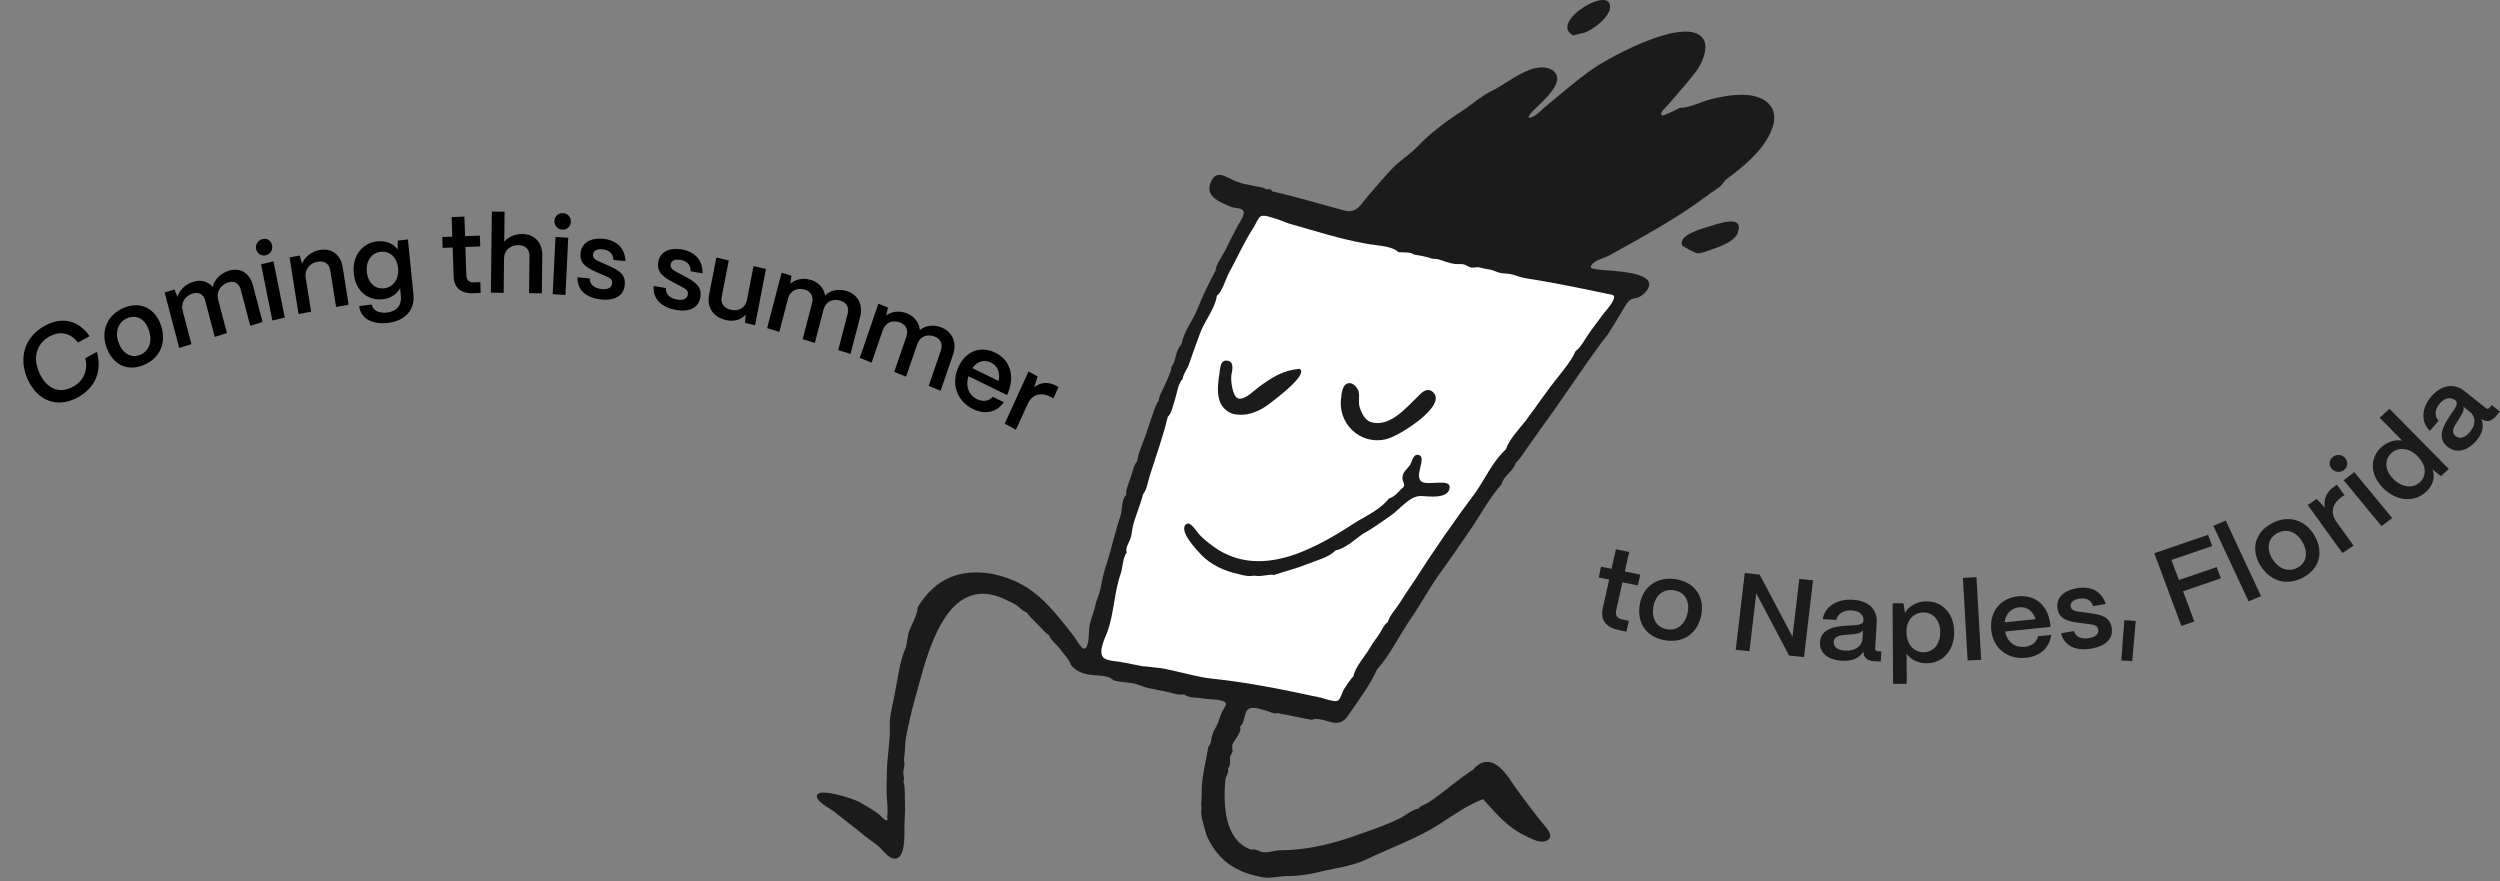
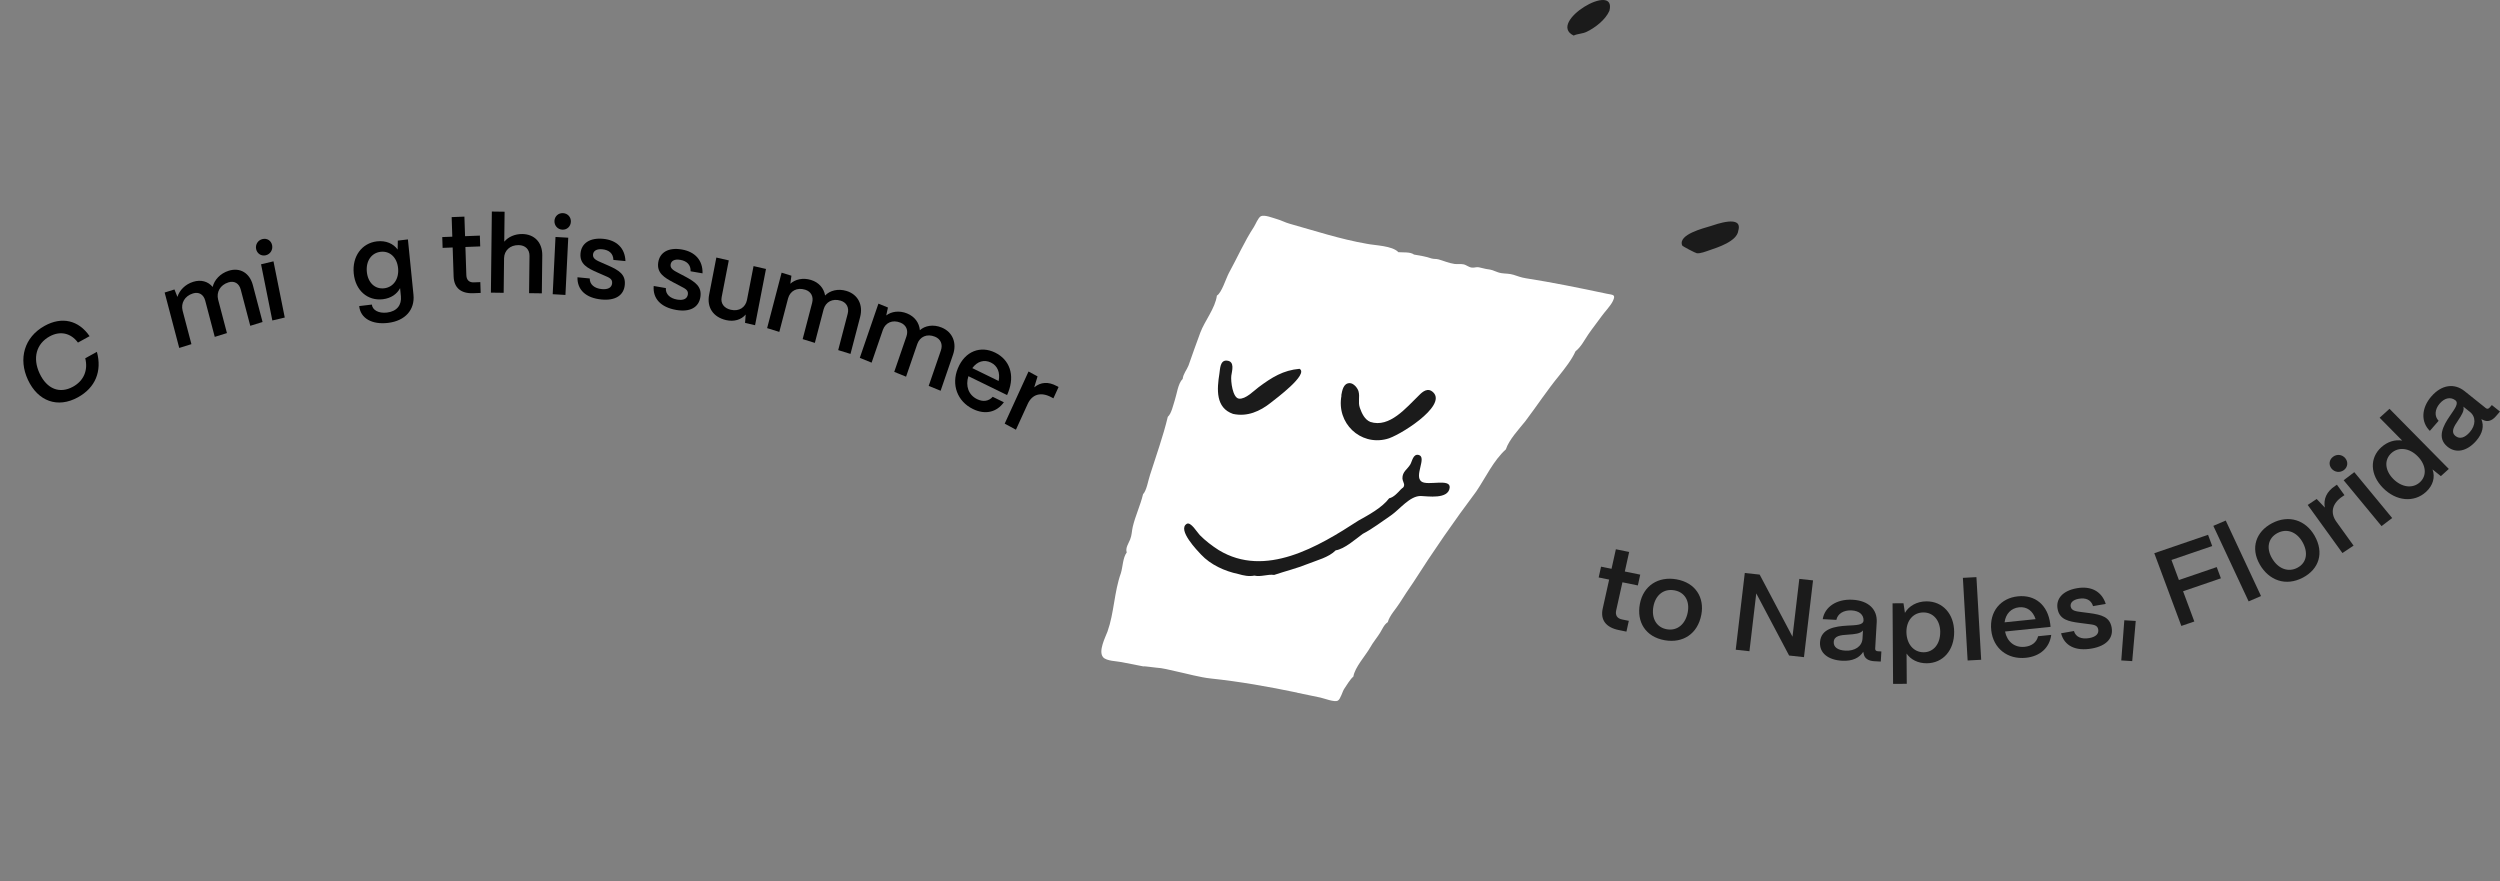
<svg xmlns="http://www.w3.org/2000/svg" width="658" height="232" viewBox="0 0 658 232" fill="none">
  <rect x="0" y="0" width="658" height="232" fill="#808080" stroke="none" />
-   <path d="M457.515 24.978C455.191 25.017 452.681 25.548 450.403 26.089C447.828 26.702 444.729 28.441 442.093 28.388C441.603 28.692 437.846 30.542 437.519 30.392C436.437 29.899 438.551 28.171 439.017 27.615C441.495 24.669 444.038 21.916 446.358 18.883C447.846 16.937 449.848 12.629 448.318 10.282C444.206 3.883 423.907 14.836 419.068 18.236C414.962 21.09 411.037 24.558 407.141 27.75C406.03 28.576 404.649 30.189 403.436 30.721C401.457 31.59 402.563 30.199 403.436 29.247C405.522 26.997 412.825 21.327 408.527 18.429C403.692 15.681 397.057 21.796 392.801 23.843C390.099 25.142 387.953 27.05 385.503 28.75C381.004 31.648 376.613 34.84 372.889 38.762C370.859 40.848 368.279 42.379 366.249 44.557C364.126 46.832 362.04 49.266 360.075 51.56C358.204 53.748 357.037 56.259 353.944 55.433C347.695 53.767 341.256 51.811 334.839 50.348C334.415 49.314 333.234 50.256 332.711 49.474C330.425 48.962 327.966 48.657 325.744 47.909C324.354 47.44 322.548 46.18 321.153 46.03C319.179 45.822 318.133 48.459 318.348 50.174C318.889 52.54 322.104 53.593 324.083 54.467C324.802 54.752 326.5 54.733 327.018 55.221C328.05 56.187 326.384 58.23 325.735 59.471C324.662 61.523 323.612 63.557 322.608 65.667C322.034 66.874 319.874 69.82 319.972 71.158C318.217 74.423 316.542 77.862 315.18 81.305C313.957 84.391 311.568 87.226 310.98 90.597C309.37 92.133 309.612 94.924 308.301 96.644C308.287 97.846 307.181 99.865 306.743 100.995C306.178 102.449 305.086 103.922 304.965 105.516C304.363 105.989 303.602 108.467 303.289 109.331C302.869 110.48 302.552 111.62 302.137 112.726C301.306 115.595 299.766 118.454 299.295 121.415C298.413 122.313 298.054 124.423 297.596 125.631C297.2 126.679 296.173 129.306 296.434 130.277C295.249 131.112 295.347 134.198 294.988 135.497C293.387 140.25 292.398 145.205 290.765 149.962C290.247 151.594 290.013 153.318 289.645 154.99C289.313 156.482 288.651 157.728 288.32 159.24C287.942 160.959 287.293 162.47 286.882 164.142C286.504 165.692 286.691 167.286 286.43 168.739C285.608 173.298 283.742 168.792 282.5 167.271C276.159 159.191 271.628 153.212 261.054 151.01C252.635 149.658 246.228 152.213 241.567 159.742C241.469 161.746 239.985 164.301 239.275 166.16C238.771 167.479 238.841 168.957 238.449 170.299C236.718 174.197 236.331 178.548 235.477 182.726C234.954 185.507 234.054 188.502 234.184 191.322C234.357 195.055 233.466 199.093 233.442 202.923C233.428 205.101 233.265 207.265 233.382 209.438C233.48 211.181 233.764 213.19 233.494 214.9C233.405 215.451 233.951 215.687 233.302 215.9C232.929 216.02 231.594 214.514 231.24 214.248C229.672 213.074 227.81 212.007 226.088 211.041C224.683 210.259 214.254 206.762 215.043 209.868C215.402 211.283 218.477 212.785 219.508 213.601C221.216 214.963 222.966 216.272 224.669 217.648C226.662 219.256 228.622 220.86 230.717 222.318C231.986 223.207 233.461 225.515 234.908 225.902C238.519 226.863 237.992 219.425 238.039 217.634C238.095 215.591 238.263 213.475 238.179 211.413C238.118 209.93 238.305 207.139 237.791 205.811C238.155 205.024 237.712 204.072 237.754 203.246C237.81 202.078 238.328 201.102 237.871 199.919C238.319 198.045 238.09 195.963 238.482 194.036C239.602 187.724 241.469 181.586 243.19 175.447C246.154 165.605 251.59 152.237 263.895 157.448C264.973 158.027 266.187 158.443 267.232 159.099C268.301 159.766 269.094 160.824 270.302 161.258C271.03 162.422 272.472 163.663 273.41 164.634C274.18 165.431 275.221 166.672 276.163 167.218C276.425 168.416 278.249 169.715 278.945 170.743C279.575 171.671 281.684 173.849 281.815 175.008C285.389 179.215 290.825 176.636 293.042 179.065C294.862 179.553 296.574 179.538 298.348 179.881C299.673 180.137 301.106 180.871 302.51 181.166C304.003 181.484 305.511 181.75 307.009 182.045C308.409 182.325 310.261 183.102 311.68 182.73C312.646 183.798 315.376 183.547 316.579 183.836C317.727 184.112 322.226 183.909 322.664 185.16C322.818 185.599 321.596 187.372 321.409 187.835C321.101 188.594 320.919 189.41 320.602 190.202C320.135 191.37 319.379 192.303 319.029 193.534C318.768 194.442 318.847 195.809 318.059 196.456C317.433 200.165 316.514 203.522 316.299 207.265C316.281 208.597 316.332 210.317 316.122 211.655C316.323 211.872 316.159 213.446 316.164 213.76C316.183 214.852 316.397 215.755 316.696 216.774C317.186 218.474 317.396 219.802 318.297 221.357C321.512 227.384 326.314 229.857 332.693 230.958C334.648 231.214 336.463 230.649 338.372 230.586C342.007 230.644 345.521 229.963 349.044 229.065C352.166 228.418 356.365 227.761 359.408 226.307C365.838 223.178 372.852 220.787 378.923 216.875C382.581 214.509 386.221 211.92 390.332 210.326C393.786 214.06 396.604 217.643 401.299 219.889C402.852 220.633 405.536 222.217 407.262 221.169C409.385 219.879 406.441 217.291 405.466 216.03C402.488 212.181 399.553 208.433 396.875 204.347C394.29 200.914 391.042 198.629 387.612 202.667C383.501 205.255 379.922 208.694 375.82 211.297C375.05 211.775 373.818 212.06 373.286 212.867C371.867 213.017 370.085 214.49 368.815 215.185C364.462 217.445 359.772 218.793 355.19 220.488C349.394 222.415 343.145 223.786 337.121 223.786C335.6 223.786 334.018 224.443 332.492 224.318C331.652 224.25 331.195 223.782 330.439 223.608C329.991 223.506 329.44 223.666 329.02 223.53C322.188 220.821 321.965 211.674 322.51 205.26C322.608 204.376 323.532 203.251 323.206 202.295C324.116 201.126 323.607 200.295 323.798 199.006C323.994 198.629 324.204 198.262 324.414 197.895C324.349 197.311 324.316 196.722 324.312 196.137C324.638 194.954 327.051 192.65 326.351 191.24C328.092 189.965 326.967 186.396 329.711 186.309C330.901 186.27 332.399 186.84 333.57 187.149C334.163 187.309 335.586 188.072 336.127 187.671C339.221 188.207 342.273 188.946 345.367 189.492C346.347 188.608 349.874 190.076 351.036 190.202C352.903 190.4 353.799 189.801 354.858 188.265C357.434 184.542 360.561 180.374 362.427 176.211C365.838 172.468 368.153 167.455 371.037 163.277C373.958 159.046 376.361 154.415 379.427 150.281C382.054 146.736 384.471 143.027 386.991 139.409C389.684 135.546 392.059 131.001 395.186 127.49C395.713 125.235 398.382 123.984 398.97 121.762C400.211 120.738 401.219 118.869 402.199 117.541C403.375 115.943 404.49 114.281 405.648 112.668C411.219 105.11 416.338 97.093 421.924 89.622C423.875 87.337 425.363 84.372 426.973 81.827C427.72 80.644 428.243 79.407 429.428 78.716C429.857 78.465 430.823 78.543 431.42 78.2C431.938 77.905 432.508 77.514 432.923 77.084C438.383 71.231 423.109 71.376 420.552 70.927C418.779 70.733 418.098 70.516 419.25 69.347C420.249 68.338 422.284 67.898 423.501 67.27C432.344 62.282 441.365 57.529 449.484 51.372C450.478 50.589 451.621 49.961 452.587 49.208C453.334 48.624 453.749 47.663 454.519 47.088C458.789 43.905 463.717 39.945 466.059 34.773C469.228 27.649 463.665 24.587 457.524 24.968L457.515 24.978Z" fill="#1B1B1B" />
  <path d="M422.783 77.284C424.514 77.65 425.354 77.433 424.523 79.206C423.907 80.519 422.414 82.002 421.555 83.214C420.412 84.832 419.166 86.358 418.046 88C417.024 89.497 416.119 91.338 414.672 92.458C413.72 94.646 411.835 97.007 410.375 98.852C407.257 102.639 404.439 106.932 401.485 110.839C399.861 112.877 397.141 115.756 396.347 118.267C393.053 121.237 391.023 125.7 388.554 129.346C382.768 137.059 377.173 145.139 371.961 153.315C370.757 155.097 369.548 156.831 368.423 158.666C367.513 160.154 365.689 162.047 365.274 163.747C364.27 164.384 363.813 165.635 363.197 166.611C362.394 167.881 361.419 169.021 360.682 170.334C359.459 172.527 356.585 175.599 356.207 178.081C355.353 178.762 354.461 180.356 353.822 181.264C353.318 181.978 352.851 183.997 352.128 184.398C351.228 184.9 348.488 183.799 347.555 183.606C345.507 183.181 343.458 182.751 341.409 182.326L341.409 182.297C333.892 180.727 326.276 179.38 318.754 178.588C315.749 178.269 312.506 177.327 309.468 176.68C307.769 176.318 305.973 175.801 304.241 175.719C303.737 175.695 301.091 175.28 300.937 175.396C299.024 175.024 297.102 174.666 295.193 174.27C293.961 174.014 291.217 174 290.345 172.986C288.991 171.421 290.951 167.697 291.502 166.2C293.243 161.313 293.247 155.778 295.011 150.871C295.534 149.205 295.506 146.814 296.556 145.399C296.154 144.216 297.041 143.028 297.456 141.98C297.918 140.811 297.872 139.812 298.138 138.667C298.8 135.822 300.158 133.002 300.849 130.075C301.777 129.162 302.23 126.328 302.683 125.014C304.283 119.933 306.127 114.896 307.363 109.704C308.329 108.883 308.791 106.565 309.206 105.333C309.734 103.769 310.051 100.9 311.278 99.731C311.451 98.335 312.314 97.452 312.809 96.22C313.798 93.347 314.876 90.4 315.921 87.546C317.079 84.436 319.841 81.162 320.289 77.791C321.512 77.148 322.734 73.154 323.448 71.845C325.651 67.842 327.499 63.597 330.005 59.767C330.471 59.066 331.143 57.251 331.885 56.898C332.818 56.454 335.082 57.386 336.057 57.656C337.205 57.975 338.236 58.554 339.384 58.873C346.165 60.776 352.772 62.954 359.702 64.157C361.9 64.62 366.454 64.64 368.045 66.374C369.268 66.485 371.163 66.248 372.171 67.001C373.72 67.272 375.306 67.504 376.767 68.025C377.416 68.209 377.971 68.098 378.592 68.262C379.931 68.624 381.317 69.262 382.819 69.469C383.589 69.576 384.448 69.421 385.185 69.571C385.992 69.735 386.604 70.387 387.472 70.44C388.176 70.484 388.568 70.232 389.217 70.348C390.062 70.498 390.846 70.793 391.76 70.889C392.988 71.02 393.944 71.696 395.115 71.884C396.193 72.058 397.257 71.976 398.345 72.323C399.46 72.681 400.412 73.053 401.62 73.241C408.377 74.294 415.75 75.786 422.773 77.279L422.783 77.284Z" fill="white" />
  <path d="M450.105 59.538C448.584 60.031 441.565 61.687 442.75 64.604C442.848 64.846 446.26 66.603 446.6 66.652C447.487 66.777 448.994 66.183 449.899 65.874C451.967 65.164 457.212 63.546 457.52 60.702C458.775 56.432 451.645 59.045 450.105 59.543L450.105 59.538Z" fill="#1B1B1B" />
  <path d="M414.187 9.36C415.251 8.848 416.53 8.916 417.659 8.346C419.913 7.245 422.54 5.216 423.595 2.855C425.657 -5.162 406.992 5.892 414.187 9.36Z" fill="#1B1B1B" />
  <path d="M374.154 126.757C372.073 125.332 375.661 120.319 373.398 119.744C371.928 119.372 371.671 121.444 371.186 122.251C370.393 123.569 369.105 124.12 369.119 125.907C369.123 126.51 369.632 127.23 369.567 127.722C369.469 128.428 369.161 128.312 368.699 128.814C367.905 129.674 366.804 130.915 365.624 131.151C363.79 133.605 360.141 135.58 357.569 137.005C346.967 143.897 333.015 152.218 320.775 144.79C318.997 143.655 317.256 142.327 315.763 140.811C315.105 140.139 313.406 137.242 312.352 137.874C309.766 139.429 315.259 145.036 316.094 145.935C318.633 148.659 322.366 150.339 325.912 151.078C327.317 151.489 328.712 151.783 330.154 151.498C331.904 151.909 333.612 151.073 335.357 151.32C338.339 150.315 341.298 149.605 344.228 148.417C346.557 147.47 349.706 146.732 351.559 144.848C353.902 144.491 356.804 141.878 358.675 140.511C361.288 139.159 363.589 137.343 366.044 135.696C368.428 134.068 371.065 130.475 373.986 130.548C375.712 130.591 381.214 131.499 381.555 128.36C381.83 125.824 375.838 127.911 374.163 126.766L374.154 126.757Z" fill="#1B1B1B" />
  <path d="M353.08 104.107C351.694 111.375 358.013 117.33 364.937 115.557C367.933 114.939 380.948 106.888 377.234 103.276C375.843 101.924 374.499 102.991 373.412 104.116C370.131 107.28 365.735 112.698 360.672 111.051C359.174 110.428 358.442 108.825 357.919 107.357C357.378 105.836 357.966 104.488 357.565 103.01C357.317 102.093 356.244 100.822 355.222 100.837C353.542 100.861 353.267 102.827 353.019 104.092L353.08 104.107Z" fill="#1B1B1B" />
  <path d="M324.522 108.936C328.255 109.762 331.647 108.265 334.54 105.942C335.735 104.985 344.536 98.49 342.039 97.07C337.742 97.451 334.778 99.296 331.251 101.923C329.991 102.86 327.863 105.116 326.099 104.923C324.433 104.744 323.901 100.33 324.078 98.886C324.228 97.698 325.119 95.061 322.874 94.911C321.101 94.79 321.138 97.132 320.952 98.301C320.27 102.532 319.948 107.347 324.526 108.936L324.522 108.936Z" fill="#1B1B1B" />
  <g clip-path="url(#clip0_48_13857)">
    <path d="M426.055 165.83C422.648 165.133 421.172 163.136 421.838 160.158L423.527 152.547L420.771 151.987L421.399 149.148L424.155 149.707L425.298 144.565L428.795 145.276L427.652 150.419L431.71 151.246L431.081 154.086L427.024 153.258L425.381 160.645C425.094 161.923 425.623 162.773 426.925 163.041L428.704 163.404L428.076 166.244L426.063 165.83H426.055Z" fill="#1B1B1B" />
    <path d="M431.611 158.967C432.543 154.021 436.577 151.675 441.203 152.474C446.297 153.353 448.636 157.304 447.796 161.763C446.835 166.883 442.898 169.331 438.19 168.517C433.065 167.631 430.733 163.659 431.611 158.967ZM444.216 161.146C444.783 158.146 443.398 155.837 440.658 155.365C437.917 154.892 435.752 156.585 435.185 159.584C434.564 162.903 436.131 165.184 438.727 165.627C441.558 166.113 443.648 164.174 444.216 161.146Z" fill="#1B1B1B" />
    <path d="M456.842 171.016L459.227 150.811L463.14 151.232L471.785 167.581L473.579 152.365L477.19 152.757L474.806 172.962L470.892 172.534L462.247 156.185L460.453 171.401L456.842 171.009V171.016Z" fill="#1B1B1B" />
    <path d="M479.03 169.004C479.265 165.409 483.027 164.85 486.161 164.668C488.591 164.537 490.385 164.545 490.483 163.325C490.536 161.814 489.386 160.768 487.334 160.659C485.222 160.55 483.64 161.567 483.337 163.15L479.742 162.961C480.264 159.729 483.413 157.63 487.554 157.848C491.876 158.074 494.132 160.463 493.951 163.746L493.549 170.704C493.527 171.139 493.754 171.386 494.299 171.415L495.177 171.459L495.025 174.124L493.33 174.037C491.695 173.95 490.733 173.26 490.529 172.084C490.476 171.938 490.43 171.728 490.408 171.553C489.378 173.158 487.569 174.052 484.844 173.906C481.157 173.71 478.833 171.873 479.03 169.004ZM490.211 168.082L490.332 165.932C489.673 166.796 488.122 166.92 486.418 167.036C484.412 167.159 482.732 167.334 482.641 168.96C482.565 170.297 483.64 171.139 485.722 171.248C488.167 171.379 490.09 170.144 490.211 168.082Z" fill="#1B1B1B" />
    <path d="M498.258 180L498.121 158.792L500.998 158.778L501.377 161.305C502.421 159.497 504.503 158.291 507.046 158.277C511.286 158.255 514.306 161.545 514.336 166.31C514.367 171.161 511.392 174.546 507.122 174.575C504.821 174.589 502.906 173.609 501.808 172.018L501.861 179.978L498.258 180ZM510.672 166.339C510.65 163.288 508.856 161.182 506.221 161.196C503.587 161.211 501.755 163.317 501.77 166.302C501.793 169.469 503.648 171.691 506.312 171.677C508.916 171.662 510.688 169.476 510.665 166.339H510.672Z" fill="#1B1B1B" />
    <path d="M517.879 173.841L516.63 152.089L520.196 151.9L521.445 173.652L517.879 173.841Z" fill="#1B1B1B" />
    <path d="M524.101 165.939C523.541 160.884 526.652 157.405 531.111 156.955C535.631 156.49 538.976 159.221 539.62 164.182L539.711 164.988L527.727 166.215C528.265 168.881 530.218 170.522 532.928 170.239C534.768 170.05 536.054 169.04 536.425 167.457L539.885 167.101C539.438 170.478 536.978 172.744 533.216 173.129C528.341 173.63 524.624 170.616 524.101 165.939ZM535.767 162.961C535.07 160.812 533.511 159.628 531.429 159.838C529.325 160.056 527.902 161.545 527.606 163.797L535.767 162.961Z" fill="#1B1B1B" />
    <path d="M542.475 166.68L545.866 166.084C546.297 167.689 547.917 168.292 549.855 167.951C551.642 167.639 552.467 166.811 552.247 165.641C552.028 164.472 550.968 164.421 549.515 164.232L547.304 163.942C544.526 163.571 542.096 163.114 541.566 160.318C541.051 157.63 542.861 155.481 546.638 154.82C550.302 154.173 553.156 155.59 554.231 158.945L550.892 159.533C550.385 157.848 548.954 157.275 547.138 157.594C545.593 157.87 544.814 158.655 545.01 159.679C545.238 160.848 546.661 160.921 547.864 161.095L549.886 161.356C553.201 161.807 555.253 162.388 555.775 165.104C556.312 167.907 554.435 170.006 550.567 170.689C546.252 171.452 543.315 169.955 542.475 166.68Z" fill="#1B1B1B" />
    <path d="M561.195 174.008L558.318 173.827L559.121 163.252L562.126 163.434L561.202 174.008H561.195Z" fill="#1B1B1B" />
    <path d="M574.132 164.755L567.008 145.603L581.157 140.759L582.254 143.715L571.528 147.383L573.488 152.663L583.443 149.256L584.54 152.212L574.586 155.619L577.546 163.579L574.124 164.748L574.132 164.755Z" fill="#1B1B1B" />
    <path d="M591.838 158.284L582.549 138.406L585.812 137.004L595.101 156.882L591.838 158.284Z" fill="#1B1B1B" />
    <path d="M594.775 148.574C592.246 144.172 593.836 139.909 597.947 137.738C602.481 135.334 606.887 136.982 609.173 140.955C611.792 145.509 610.346 149.787 606.16 152.009C601.603 154.428 597.182 152.75 594.775 148.581V148.574ZM605.994 142.633C604.457 139.96 601.868 139.009 599.43 140.301C596.993 141.594 596.425 144.216 597.962 146.889C599.657 149.837 602.375 150.658 604.684 149.431C607.205 148.094 607.545 145.327 605.994 142.633Z" fill="#1B1B1B" />
    <path d="M616.524 145.56L607.387 132.901L609.749 131.332L611.891 133.583C611.498 131.303 612.384 129.371 614.579 127.911L615.078 127.577L617.062 130.322L616.562 130.656C613.822 132.472 613.224 134.956 614.95 137.345L619.461 143.606L616.524 145.56Z" fill="#1B1B1B" />
    <path d="M613.662 123.335C612.852 122.355 613.019 121.011 614.041 120.234C615.085 119.443 616.463 119.617 617.273 120.597C618.083 121.578 617.962 122.929 616.917 123.72C615.895 124.497 614.472 124.316 613.662 123.335ZM626.819 138.471L616.849 126.4L619.65 124.272L629.62 136.343L626.819 138.471Z" fill="#1B1B1B" />
    <path d="M627.205 128.427C623.791 124.97 623.639 120.547 626.743 117.729C628.393 116.232 630.399 115.644 632.254 115.964L626.319 109.95L628.915 107.597L644.525 123.423L642.435 125.318L640.24 123.553C640.974 125.565 640.399 127.773 638.507 129.487C635.365 132.341 630.679 131.949 627.205 128.427ZM636.334 120.096C634.146 117.881 631.308 117.54 629.415 119.254C627.477 121.011 627.682 123.793 629.884 126.03C632.11 128.289 634.994 128.674 636.909 126.938C638.825 125.202 638.582 122.377 636.334 120.096Z" fill="#1B1B1B" />
    <path d="M644.162 117.562C641.301 115.23 643.08 112.005 644.798 109.485C646.138 107.532 647.213 106.159 646.259 105.36C645.033 104.416 643.466 104.677 642.149 106.195C640.794 107.757 640.703 109.58 641.846 110.756L639.537 113.407C637.145 111.076 637.273 107.394 639.931 104.343C642.701 101.155 646.047 100.843 648.674 102.941L654.253 107.408C654.601 107.684 654.942 107.655 655.29 107.256L655.85 106.609L657.993 108.323L656.91 109.572C655.865 110.778 654.707 111.105 653.61 110.56C653.451 110.509 653.254 110.429 653.095 110.335C653.821 112.085 653.481 114.017 651.74 116.022C649.37 118.745 646.448 119.428 644.17 117.569L644.162 117.562ZM650.074 108.41L648.356 107.03C648.689 108.054 647.864 109.318 646.94 110.698C645.843 112.318 644.987 113.712 646.289 114.758C647.357 115.615 648.704 115.288 650.044 113.749C651.619 111.94 651.725 109.725 650.074 108.403V108.41Z" fill="#1B1B1B" />
    <path d="M20.519 104.566C15.16 107.521 9.979 105.611 7.347 99.961C4.8 94.491 6.325 88.753 11.758 85.757C16.294 83.255 20.683 84.272 23.582 88.478L20.517 90.168C18.646 87.633 15.822 87.017 13.056 88.543C9.542 90.481 8.538 94.245 10.413 98.27C12.336 102.398 15.707 103.717 19.221 101.779C22.037 100.226 23.225 97.463 22.439 94.297L25.505 92.606C26.895 97.742 25.08 102.05 20.519 104.566Z" fill="black" />
-     <path d="M37.897 96.049C33.386 97.953 29.617 95.842 28.05 91.445C26.396 86.807 28.48 82.751 32.544 81.035C37.028 79.143 40.797 81.253 42.288 85.435C43.999 90.234 42.04 94.3 37.897 96.049ZM31.196 90.117C32.305 93.227 34.66 94.331 36.941 93.368C39.432 92.316 40.155 89.605 39.142 86.763C38.138 83.948 35.922 82.725 33.51 83.743C31.097 84.761 30.193 87.302 31.196 90.117Z" fill="black" />
    <path d="M47.176 91.579L43.336 76.991L45.918 76.186L46.698 78.147C47.218 76.436 48.709 74.84 50.856 74.171C52.921 73.527 54.773 74.082 55.975 75.524C56.385 73.728 57.921 71.969 60.204 71.258C63.22 70.317 65.722 71.891 66.548 75.029L69.105 84.745L65.871 85.753L63.357 76.201C62.93 74.578 61.676 73.836 60.127 74.319C57.926 75.005 56.925 76.896 57.405 78.831L59.73 87.667L56.524 88.666L54.01 79.115C53.582 77.491 52.329 76.75 50.78 77.232C48.579 77.918 47.577 79.809 48.057 81.744L50.383 90.58L47.176 91.579Z" fill="black" />
    <path d="M71.68 84.35L68.711 69.56L71.979 68.784L74.948 83.574L71.68 84.35ZM67.411 65.542C67.17 64.342 67.899 63.204 69.09 62.921C70.308 62.632 71.379 63.342 71.62 64.542C71.861 65.742 71.166 66.901 69.947 67.191C68.757 67.474 67.652 66.742 67.411 65.542Z" fill="black" />
-     <path d="M78.578 82.655L76.216 67.756L78.874 67.258L79.501 69.398C80.179 67.678 81.88 66.23 84.09 65.816C87.251 65.222 89.66 66.971 90.19 70.316L91.754 80.183L88.453 80.802L86.915 71.104C86.653 69.445 85.388 68.554 83.542 68.9C81.388 69.304 80.169 71.067 80.448 73.012L81.879 82.036L78.578 82.655Z" fill="black" />
    <path d="M102.134 84.986C97.951 85.483 94.866 83.815 94.539 80.559L97.874 80.162C98.019 81.606 99.628 82.532 101.861 82.267C104.518 81.951 105.746 80.229 105.518 77.963L105.305 75.839C104.489 77.398 102.913 78.502 100.765 78.758C96.751 79.235 93.555 76.463 93.106 71.988C92.654 67.485 95.221 63.999 99.206 63.525C101.552 63.246 103.556 64.125 104.657 65.685L104.706 63.329L107.363 63.013L108.825 77.57C109.221 81.506 106.684 84.444 102.134 84.986ZM96.554 71.578C96.839 74.41 98.702 76.166 101.133 75.877C103.564 75.588 105.06 73.403 104.776 70.572C104.491 67.74 102.599 65.987 100.169 66.276C97.738 66.565 96.267 68.718 96.554 71.578Z" fill="black" />
    <path d="M124.579 77.174C121.309 77.302 119.492 75.75 119.393 72.763L119.141 65.139L116.496 65.242L116.402 62.398L119.047 62.294L118.877 57.145L122.233 57.014L122.403 62.163L126.299 62.01L126.393 64.855L122.497 65.007L122.741 72.404C122.784 73.684 123.461 74.369 124.713 74.32L126.419 74.254L126.513 77.098L124.579 77.174Z" fill="black" />
    <path d="M129.205 77.023L129.453 55.677L132.811 55.723L132.72 63.607C133.759 62.369 135.505 61.567 137.468 61.594C140.684 61.638 142.765 63.83 142.726 67.217L142.61 77.207L139.252 77.161L139.366 67.342C139.385 65.662 138.288 64.537 136.495 64.513C134.218 64.481 132.721 65.969 132.67 67.933L132.564 77.069L129.205 77.023Z" fill="black" />
    <path d="M145.47 77.436L146.209 62.369L149.562 62.563L148.823 77.63L145.47 77.436ZM145.933 58.133C145.993 56.911 146.976 56.027 148.198 56.098C149.448 56.171 150.312 57.162 150.252 58.384C150.192 59.606 149.235 60.52 147.985 60.447C146.763 60.377 145.873 59.355 145.933 58.133Z" fill="black" />
    <path d="M158.303 78.827C154.196 78.427 151.916 76.288 151.988 72.979L155.218 73.293C155.198 74.921 156.516 75.907 158.357 76.087C160.057 76.253 161.017 75.689 161.113 74.525C161.209 73.362 160.264 73.042 158.996 72.489L157.067 71.644C154.642 70.578 152.559 69.517 152.788 66.737C153.007 64.071 155.191 62.511 158.789 62.861C162.274 63.201 164.501 65.277 164.618 68.719L161.445 68.41C161.415 66.692 160.262 65.779 158.534 65.61C157.061 65.467 156.16 66.008 156.076 67.029C155.98 68.192 157.258 68.631 158.304 69.105L160.068 69.877C162.961 71.16 164.671 72.242 164.449 74.936C164.22 77.716 161.986 79.186 158.303 78.827Z" fill="black" />
    <path d="M177.98 81.578C173.913 80.876 171.776 78.572 172.056 75.271L175.254 75.823C175.132 77.448 176.383 78.53 178.206 78.845C179.889 79.135 180.881 78.642 181.049 77.487C181.218 76.333 180.297 75.943 179.068 75.298L177.199 74.311C174.85 73.068 172.842 71.855 173.244 69.095C173.63 66.448 175.904 65.05 179.466 65.665C182.916 66.26 185.005 68.498 184.905 71.945L181.764 71.403C181.842 69.684 180.751 68.687 179.04 68.392C177.581 68.14 176.65 68.615 176.502 69.629C176.333 70.783 177.578 71.316 178.591 71.866L180.3 72.767C183.101 74.261 184.737 75.468 184.347 78.143C183.944 80.903 181.627 82.207 177.98 81.578Z" fill="black" />
    <path d="M191.112 84.254C187.617 83.45 186.015 80.805 186.639 77.592L188.543 67.785L191.816 68.537L189.939 78.205C189.614 79.881 190.589 81.127 192.336 81.529C194.583 82.045 196.202 80.87 196.599 78.977L198.335 70.036L201.608 70.788L198.733 85.597L196.098 84.991L196.266 82.782C195.097 84.177 193.165 84.725 191.112 84.254Z" fill="black" />
    <path d="M201.906 86.363L205.719 71.768L208.302 72.567L208.015 74.681C209.286 73.526 211.327 73.026 213.475 73.691C215.542 74.33 216.845 75.865 217.168 77.78C218.386 76.49 220.545 75.878 222.829 76.585C225.847 77.518 227.209 80.291 226.389 83.43L223.849 93.151L220.613 92.15L223.11 82.594C223.535 80.97 222.829 79.621 221.279 79.141C219.077 78.46 217.309 79.49 216.778 81.409L214.468 90.249L211.26 89.257L213.756 79.701C214.181 78.076 213.475 76.727 211.925 76.248C209.723 75.566 207.955 76.597 207.424 78.516L205.114 87.356L201.906 86.363Z" fill="black" />
    <path d="M226.297 94.186L231.201 79.92L233.706 80.939L233.258 83.028C234.609 81.982 236.674 81.657 238.757 82.505C240.761 83.32 241.938 84.966 242.111 86.908C243.421 85.723 245.611 85.295 247.826 86.197C250.752 87.388 251.892 90.276 250.837 93.344L247.571 102.846L244.433 101.569L247.645 92.229C248.191 90.641 247.593 89.232 246.091 88.62C243.955 87.751 242.12 88.63 241.446 90.504L238.476 99.144L235.365 97.877L238.576 88.537C239.122 86.949 238.525 85.54 237.022 84.928C234.887 84.059 233.052 84.938 232.378 86.812L229.407 95.452L226.297 94.186Z" fill="black" />
    <path d="M256.082 107.656C251.938 105.634 250.347 101.222 252.104 96.959C254.003 92.354 258.116 90.948 261.901 92.796C265.738 94.668 267.157 98.68 265.367 103.243L265.064 103.98L254.884 99.011C254.079 101.558 254.879 103.94 257.181 105.064C258.742 105.825 260.244 105.61 261.279 104.44L264.221 105.876C262.293 108.539 259.279 109.217 256.082 107.656ZM255.912 96.889L262.844 100.273C263.284 98.086 262.581 96.288 260.817 95.427C259.026 94.553 257.197 95.114 255.912 96.889Z" fill="black" />
    <path d="M264.438 111.501L270.707 97.781L273.085 99.067L272.206 101.949C273.908 100.546 275.91 100.402 278.113 101.594L278.614 101.864L277.253 104.842L276.753 104.571C273.999 103.081 271.674 103.728 270.491 106.317L267.392 113.1L264.438 111.501Z" fill="black" />
  </g>
  <defs>
    <clipPath id="clip0_48_13857">
      <rect width="658" height="128" fill="white" transform="translate(0 52)" />
    </clipPath>
  </defs>
</svg>